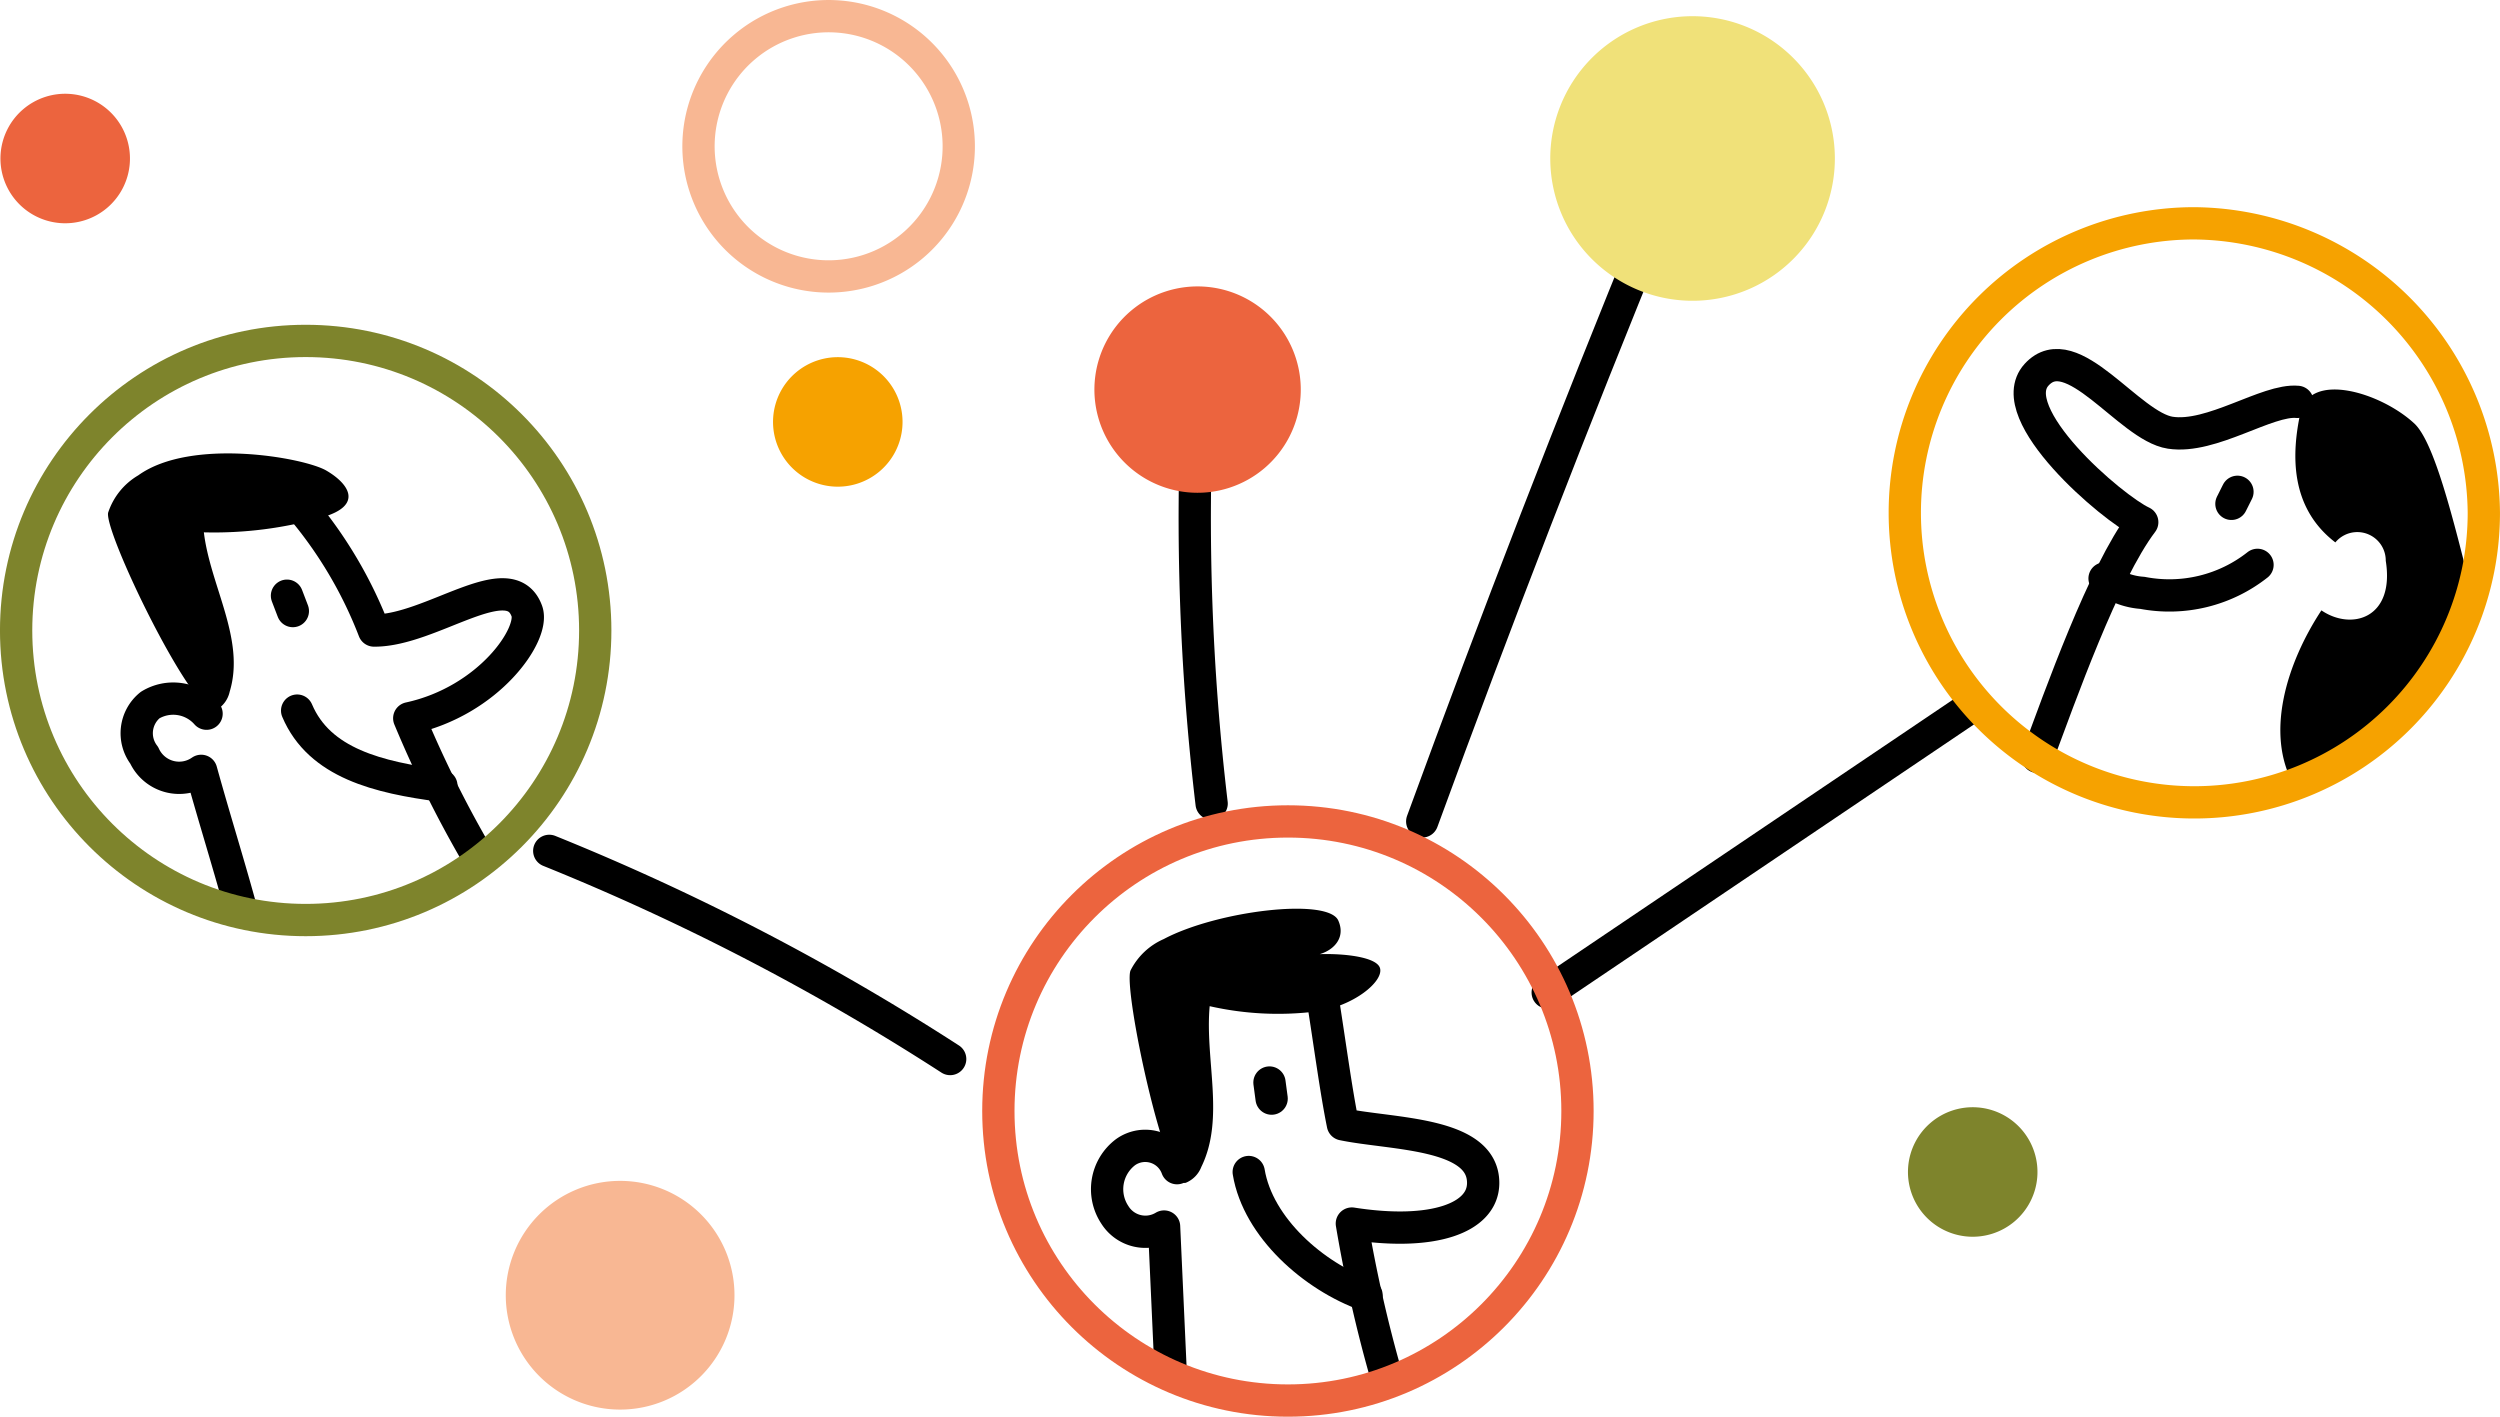
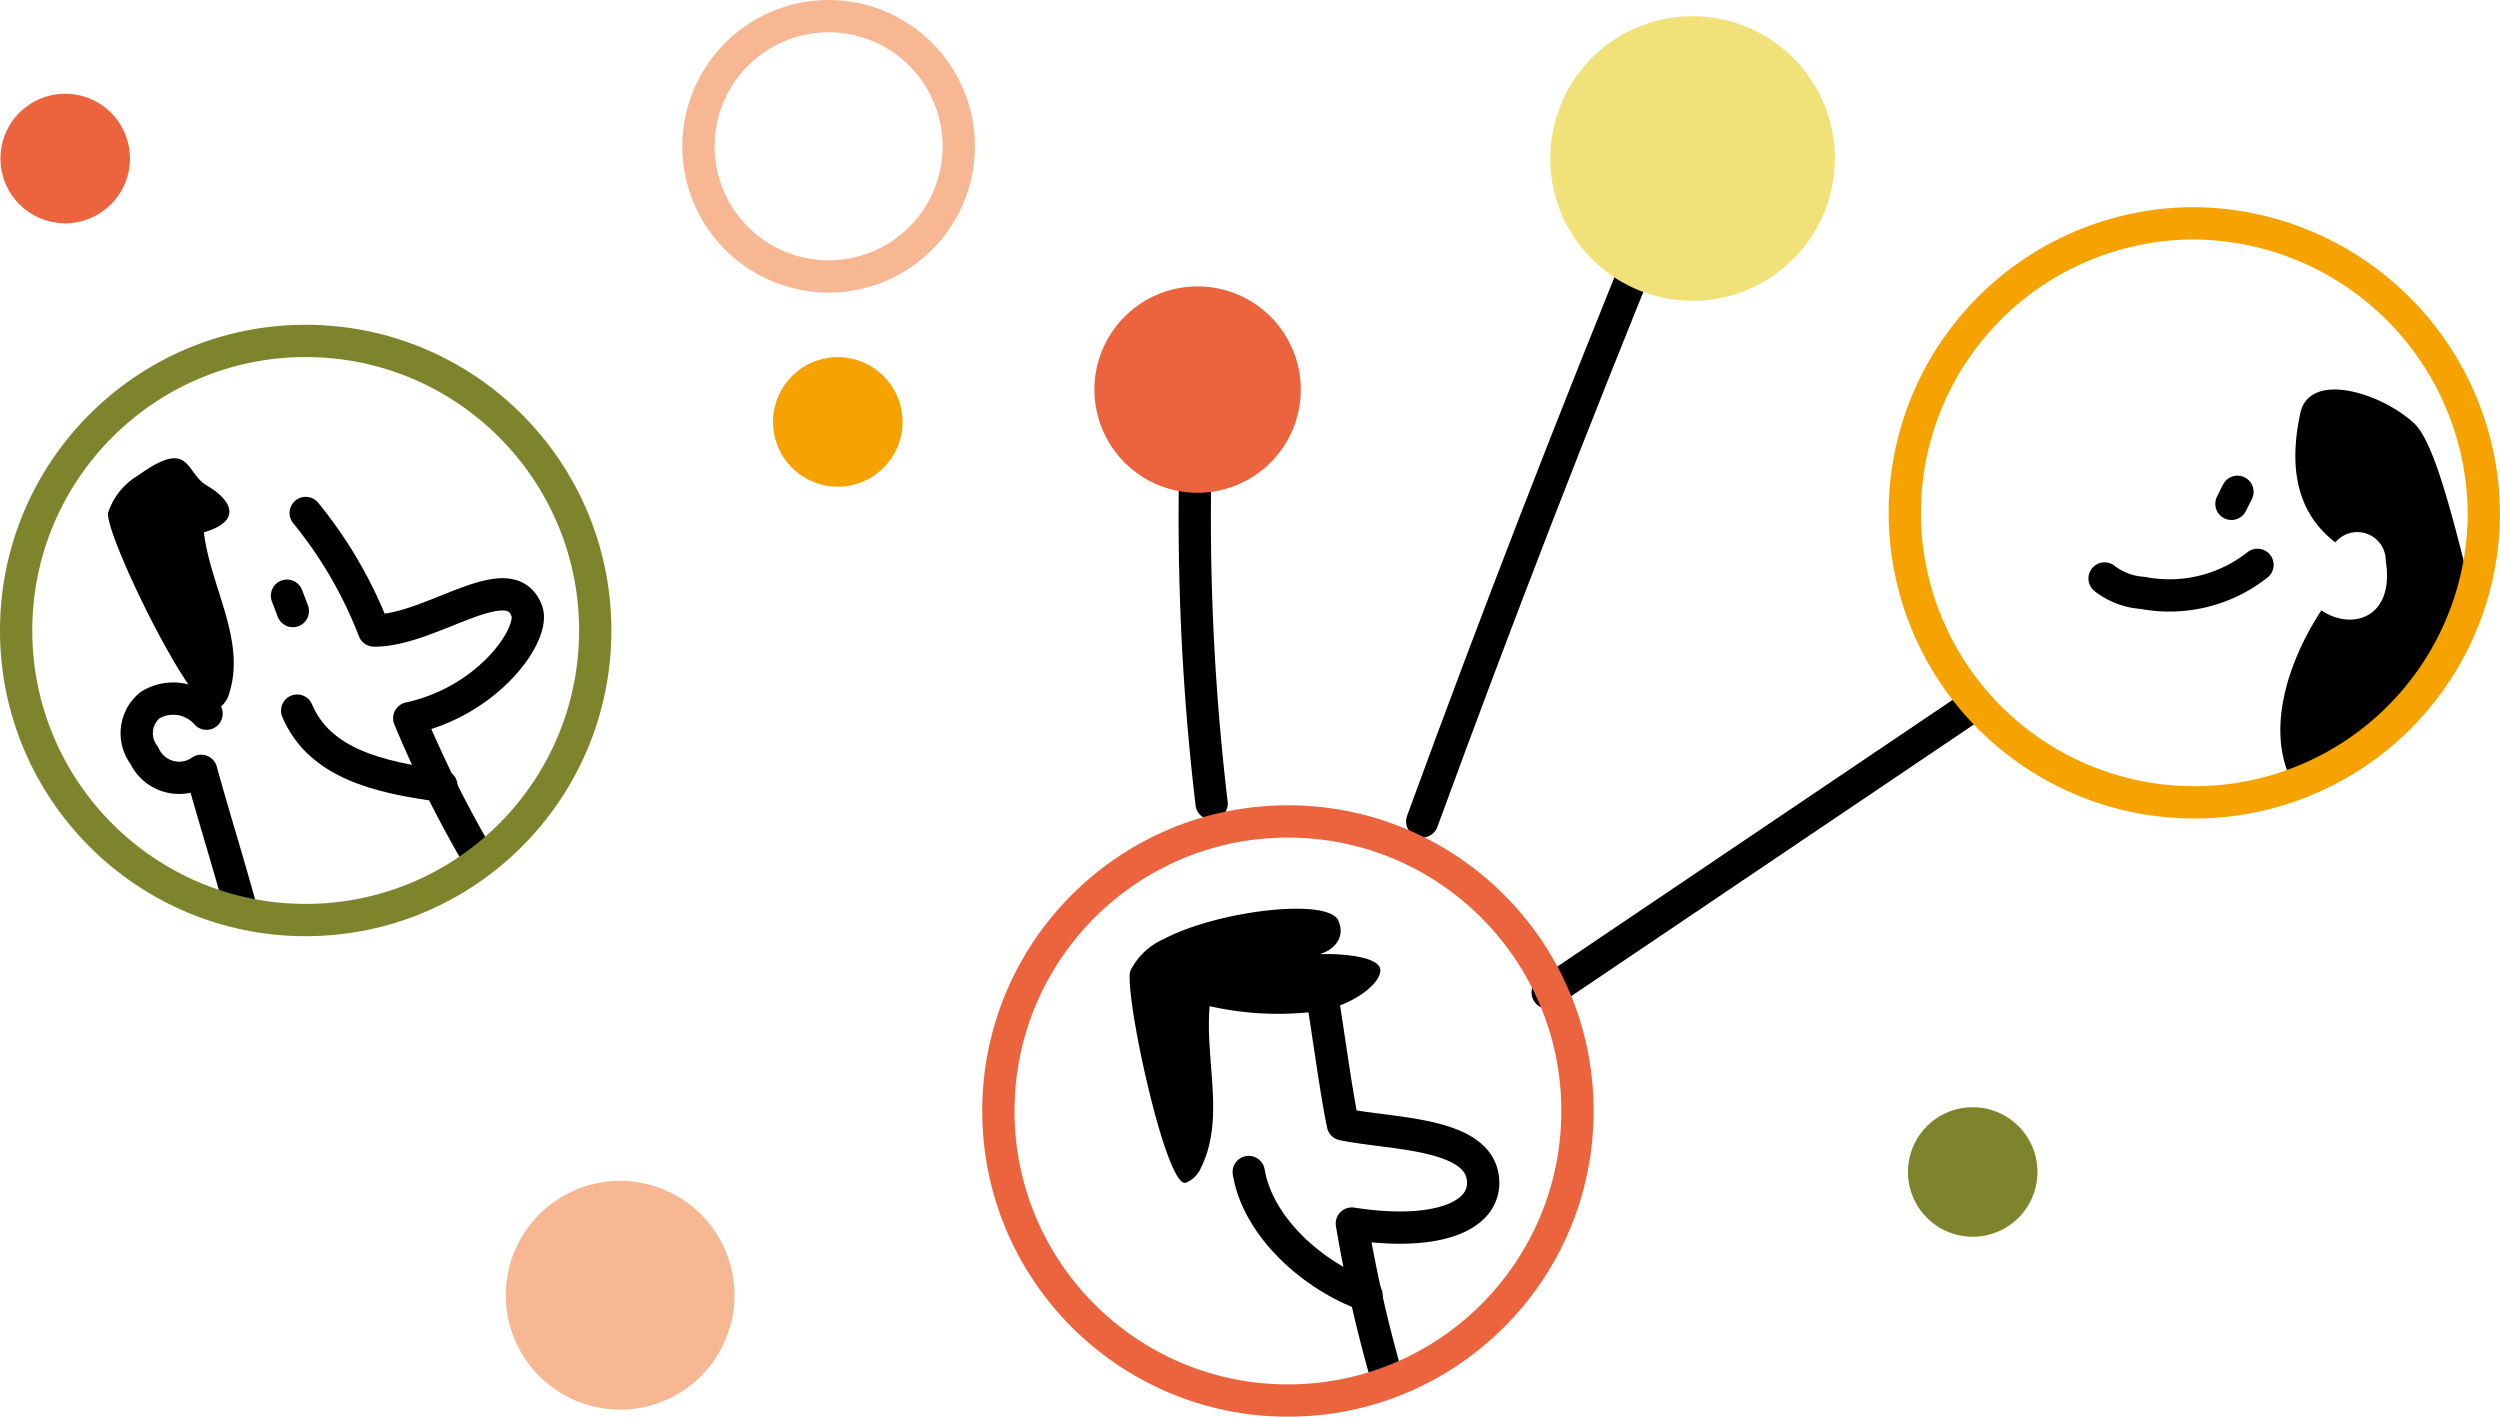
<svg xmlns="http://www.w3.org/2000/svg" width="116.133" height="65.81" viewBox="0 0 116.133 65.81">
  <g id="Groupe_444" data-name="Groupe 444" transform="translate(0.021 0.753)">
    <path id="Tracé_1270" data-name="Tracé 1270" d="M33.912,11.4a112.629,112.629,0,0,0,.655,18.644" transform="translate(21.696 6.531)" fill="none" stroke="#000" stroke-linecap="round" stroke-linejoin="round" stroke-width="1.5" />
    <path id="Tracé_1271" data-name="Tracé 1271" d="M50.968,6.348Q45.348,20.07,40.207,34.133" transform="translate(25.839 3.271)" fill="none" stroke="#000" stroke-linecap="round" stroke-linejoin="round" stroke-width="1.5" />
    <path id="Tracé_1272" data-name="Tracé 1272" d="M43.75,33.205,63.159,20.111" transform="translate(28.125 12.148)" fill="none" stroke="#000" stroke-linecap="round" stroke-linejoin="round" stroke-width="1.5" />
-     <path id="Tracé_1273" data-name="Tracé 1273" d="M15.555,24.071A110.438,110.438,0,0,1,34.178,33.74" transform="translate(9.939 14.702)" fill="none" stroke="#000" stroke-linecap="round" stroke-linejoin="round" stroke-width="1.5" />
    <path id="Tracé_1274" data-name="Tracé 1274" d="M32.633,9.276a4.793,4.793,0,1,0,6.756.538,4.793,4.793,0,0,0-6.756-.538" transform="translate(19.869 4.421)" fill="#ec643e" />
    <path id="Tracé_1275" data-name="Tracé 1275" d="M1.113,3.41a3.008,3.008,0,1,0,4.241.337A3.008,3.008,0,0,0,1.113,3.41" transform="translate(-0.057 0.912)" fill="#ec643e" />
    <path id="Tracé_1276" data-name="Tracé 1276" d="M54.98,32.03a3.008,3.008,0,1,0,4.241.337,3.008,3.008,0,0,0-4.241-.337" transform="translate(34.686 19.371)" fill="#7e842c" />
    <path id="Tracé_1277" data-name="Tracé 1277" d="M22.93,10.848a3.008,3.008,0,1,0,4.241.337,3.008,3.008,0,0,0-4.241-.337" transform="translate(14.015 5.71)" fill="#f6a200" />
    <path id="Tracé_1278" data-name="Tracé 1278" d="M21.891,1.946a6.045,6.045,0,1,0,8.523.676,6.043,6.043,0,0,0-8.523-.676" transform="translate(12.657 -0.501)" fill="none" stroke="#f8b793" stroke-linejoin="round" stroke-width="1.5" />
    <path id="Tracé_1279" data-name="Tracé 1279" d="M14.73,36.674a5.312,5.312,0,1,0,6.939-2.88,5.311,5.311,0,0,0-6.939,2.88" transform="translate(9.147 20.712)" fill="#f8b793" />
    <path id="Tracé_1280" data-name="Tracé 1280" d="M47.8,1.048a6.61,6.61,0,1,0,8.7,3.433,6.612,6.612,0,0,0-8.7-3.433" transform="translate(28.169 -0.501)" fill="#f0e179" />
    <path id="Tracé_1281" data-name="Tracé 1281" d="M8.148,16.865c.09.239.183.475.273.714" transform="translate(5.162 10.054)" fill="none" stroke="#000" stroke-linecap="round" stroke-linejoin="round" stroke-width="1.5" />
    <path id="Tracé_1282" data-name="Tracé 1282" d="M8.677,14.529a19.983,19.983,0,0,1,3.173,5.46c2.643.025,6.307-3.089,7.1-.9.387,1.059-1.757,4.172-5.463,4.976a53.437,53.437,0,0,0,3.043,6.164" transform="translate(5.503 8.548)" fill="none" stroke="#000" stroke-linecap="round" stroke-linejoin="round" stroke-width="1.5" />
    <path id="Tracé_1283" data-name="Tracé 1283" d="M7.144,20.47a2.063,2.063,0,0,0-2.62-.4,1.684,1.684,0,0,0-.276,2.334,1.784,1.784,0,0,0,2.647.722c.594,2.147,1.2,4.07,1.793,6.216" transform="translate(2.43 11.93)" fill="none" stroke="#000" stroke-linecap="round" stroke-linejoin="round" stroke-width="1.5" />
    <path id="Tracé_1284" data-name="Tracé 1284" d="M8.435,20.11c1.036,2.444,3.772,3.106,6.7,3.489" transform="translate(5.347 12.147)" fill="none" stroke="#000" stroke-linecap="round" stroke-linejoin="round" stroke-width="1.5" />
-     <path id="Tracé_1285" data-name="Tracé 1285" d="M8.107,24.777a1.3,1.3,0,0,0,.64-.864c.737-2.423-.9-4.9-1.2-7.4a18.286,18.286,0,0,0,5.532-.707c1.9-.561,1.189-1.566.15-2.166S6.955,12.1,4.5,13.865A3.154,3.154,0,0,0,3.1,15.6c-.191.921,4.032,9.636,5.007,9.177" transform="translate(1.902 7.463)" />
+     <path id="Tracé_1285" data-name="Tracé 1285" d="M8.107,24.777a1.3,1.3,0,0,0,.64-.864c.737-2.423-.9-4.9-1.2-7.4c1.9-.561,1.189-1.566.15-2.166S6.955,12.1,4.5,13.865A3.154,3.154,0,0,0,3.1,15.6c-.191.921,4.032,9.636,5.007,9.177" transform="translate(1.902 7.463)" />
    <circle id="Ellipse_44" data-name="Ellipse 44" cx="13.451" cy="13.451" r="13.451" transform="translate(0.728 15.084)" fill="none" stroke="#7e842c" stroke-linejoin="round" stroke-width="1.5" />
-     <path id="Tracé_1286" data-name="Tracé 1286" d="M35.893,30.613c.033.248.066.5.1.747" transform="translate(23.057 18.921)" fill="none" stroke="#000" stroke-linecap="round" stroke-linejoin="round" stroke-width="1.5" />
    <path id="Tracé_1287" data-name="Tracé 1287" d="M37.382,28.153c.37,2.342.642,4.418.961,5.988,2.285.475,6.517.364,6.517,2.722,0,1.633-2.334,2.477-6.1,1.887a65.019,65.019,0,0,0,1.581,7.006" transform="translate(24.017 17.335)" fill="none" stroke="#000" stroke-linecap="round" stroke-linejoin="round" stroke-width="1.5" />
-     <path id="Tracé_1288" data-name="Tracé 1288" d="M34.55,33.437a1.572,1.572,0,0,0-2.387-.747,2.156,2.156,0,0,0-.5,2.918,1.674,1.674,0,0,0,2.285.541q.151,3.309.3,6.619" transform="translate(20.106 20.075)" fill="none" stroke="#000" stroke-linecap="round" stroke-linejoin="round" stroke-width="1.5" />
    <path id="Tracé_1289" data-name="Tracé 1289" d="M35.307,33.14c.428,2.574,3.014,4.851,5.473,5.725" transform="translate(22.679 20.551)" fill="none" stroke="#000" stroke-linecap="round" stroke-linejoin="round" stroke-width="1.5" />
    <path id="Tracé_1290" data-name="Tracé 1290" d="M34.553,38.435a1.3,1.3,0,0,0,.722-.739c1.105-2.252.161-4.963.387-7.465a14.354,14.354,0,0,0,4.93.248c1.75-.227,3.17-1.408,2.981-2.02s-2.3-.74-3.466-.594c.811.13,2.009-.535,1.53-1.612S36,25.8,33.53,27.113a3.123,3.123,0,0,0-1.546,1.464c-.342.872,1.635,10.143,2.569,9.858" transform="translate(20.51 15.756)" />
    <circle id="Ellipse_45" data-name="Ellipse 45" cx="13.451" cy="13.451" r="13.451" transform="translate(46.356 37.405)" fill="none" stroke="#ec643e" stroke-linejoin="round" stroke-width="1.5" />
-     <path id="Tracé_1291" data-name="Tracé 1291" d="M69.8,12.06c-1.4-.133-3.987,1.729-5.909,1.433S59.318,9,57.68,10.8s3.537,6.221,4.909,6.85c-1.8,2.374-3.826,8.111-4.867,10.9" transform="translate(36.904 5.855)" fill="none" stroke="#000" stroke-linecap="round" stroke-linejoin="round" stroke-width="1.5" />
    <path id="Tracé_1292" data-name="Tracé 1292" d="M63.338,13.931c-.094.186-.186.373-.28.559" transform="translate(40.578 8.162)" fill="none" stroke="#000" stroke-linecap="round" stroke-linejoin="round" stroke-width="1.5" />
    <path id="Tracé_1293" data-name="Tracé 1293" d="M59.476,16.628a3.208,3.208,0,0,0,1.758.668,6.61,6.61,0,0,0,5.346-1.3" transform="translate(38.267 9.491)" fill="none" stroke="#000" stroke-linecap="round" stroke-linejoin="round" stroke-width="1.5" />
    <path id="Tracé_1294" data-name="Tracé 1294" d="M73.349,20.568A13.475,13.475,0,0,1,65.059,29.4c-1.341-2.393-.316-5.662,1.288-8.1,1.393.954,3.418.377,2.989-2.306a1.322,1.322,0,0,0-2.341-.85c-2.138-1.638-2.025-4.135-1.63-5.994.421-1.989,3.742-.972,5.294.466.929.859,1.806,4.4,2.691,7.949" transform="translate(41.469 6.3)" />
    <path id="Tracé_1295" data-name="Tracé 1295" d="M80.732,19.8A13.449,13.449,0,1,1,67.279,6.349,13.564,13.564,0,0,1,80.732,19.8Z" transform="translate(34.629 3.272)" fill="none" stroke="#f6a200" stroke-linejoin="round" stroke-width="1.5" />
  </g>
</svg>